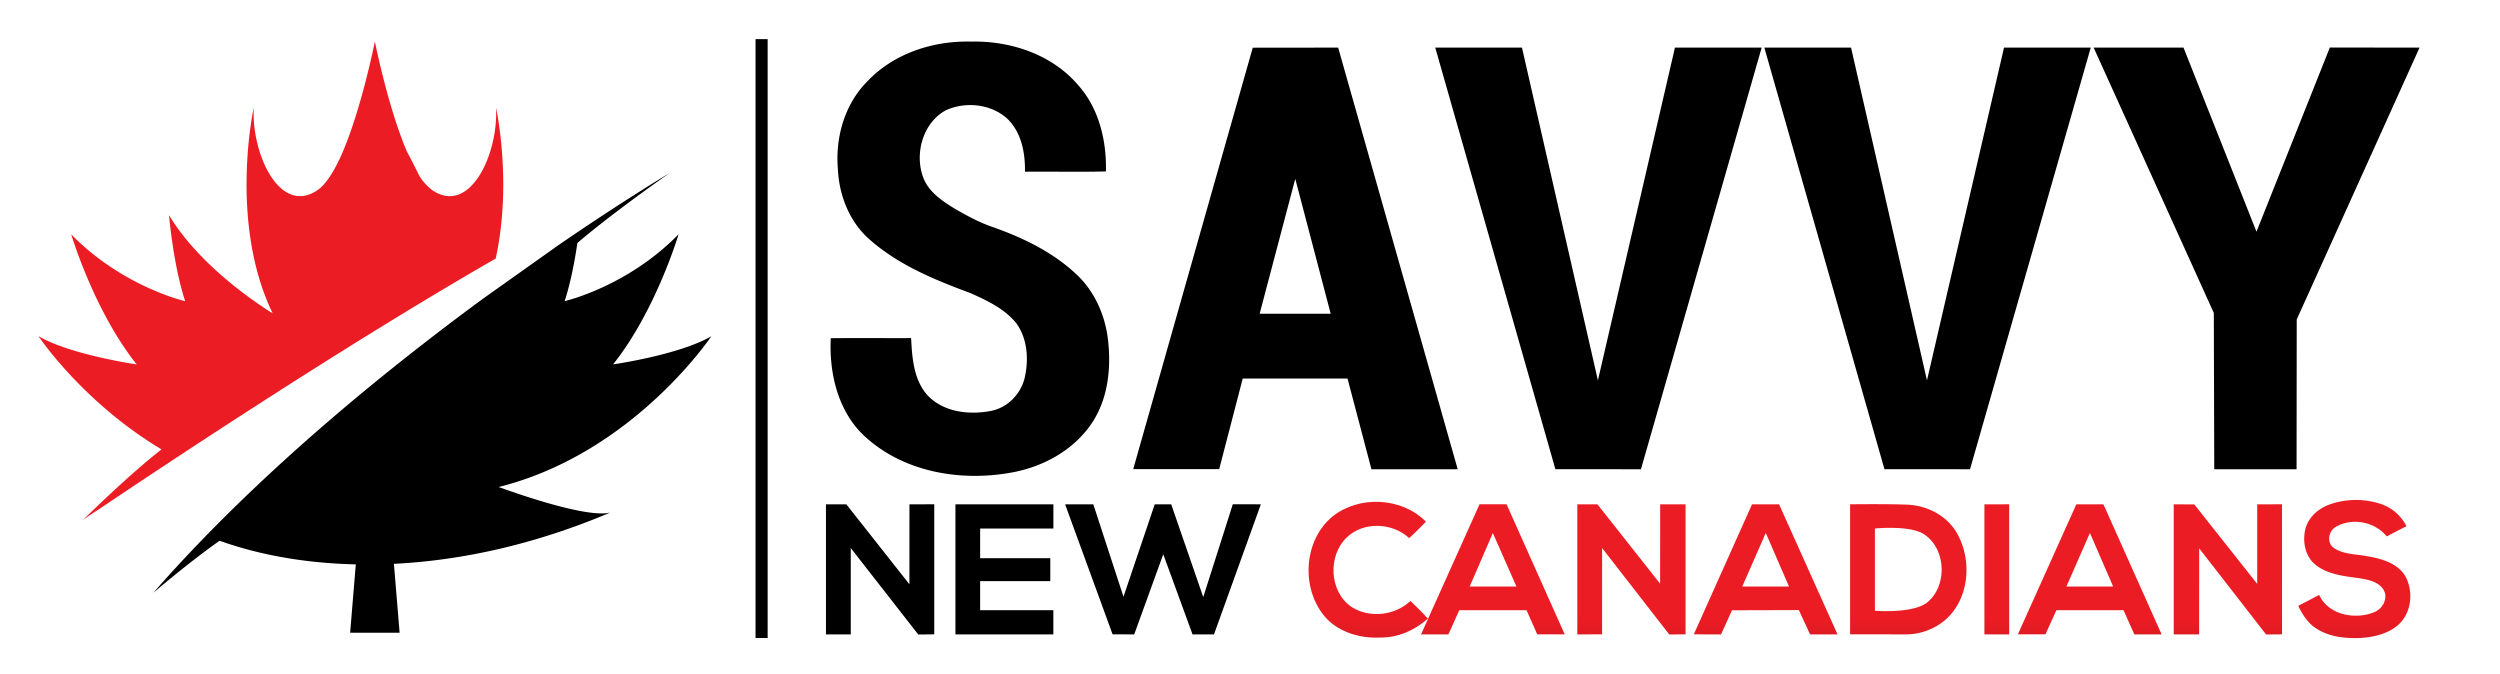
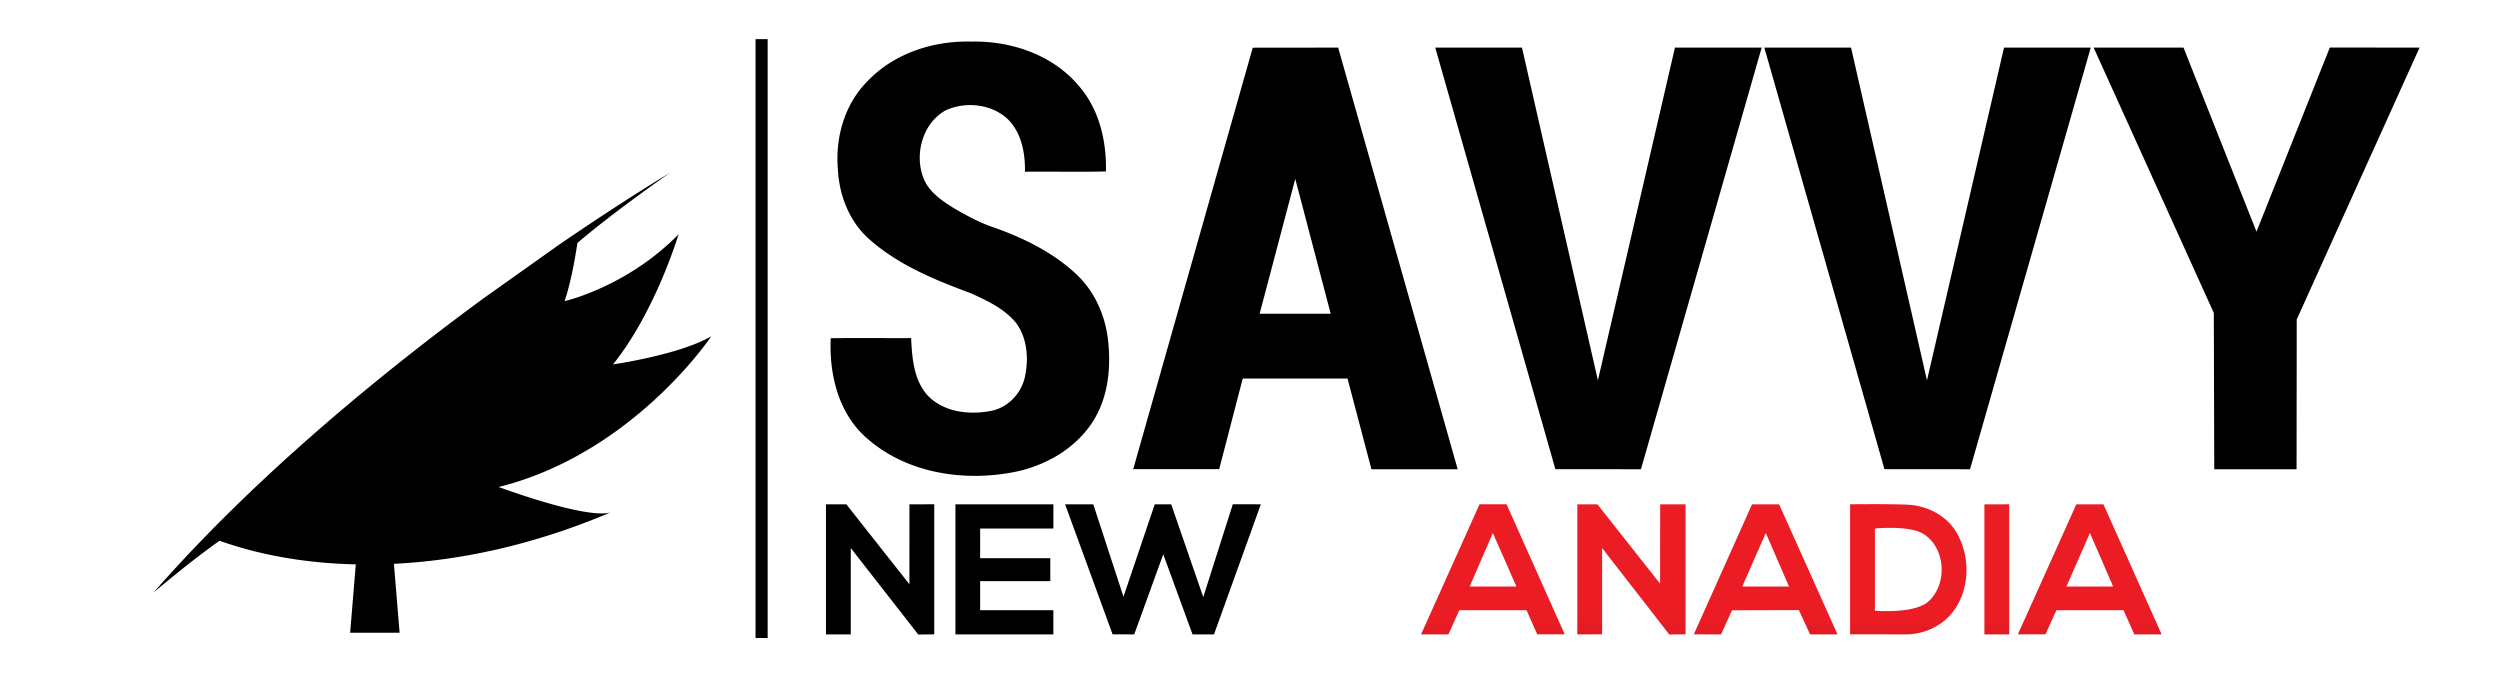
<svg xmlns="http://www.w3.org/2000/svg" xmlns:xlink="http://www.w3.org/1999/xlink" data-name="Layer 1" viewBox="0 0 1282.98 346">
  <defs>
    <linearGradient id="a" x1="1208.17" x2="1208.17" y1="230.89" y2="494.37" gradientUnits="userSpaceOnUse">
      <stop offset=".33" stop-color="#ec1c24" />
      <stop offset=".35" stop-color="#e31b23" />
      <stop offset=".51" stop-color="#b81620" />
      <stop offset=".63" stop-color="#9d121e" />
      <stop offset=".7" stop-color="#93111d" />
    </linearGradient>
    <linearGradient xlink:href="#a" id="b" x1="702.1" x2="702.1" y1="230.89" y2="494.37" />
    <linearGradient xlink:href="#a" id="c" x1="837.24" x2="837.24" y1="230.89" y2="494.37" />
    <linearGradient xlink:href="#a" id="d" x1="1024.74" x2="1024.74" y1="230.89" y2="494.37" />
    <linearGradient xlink:href="#a" id="e" x1="766.15" x2="766.15" y1="230.89" y2="494.37" />
    <linearGradient xlink:href="#a" id="f" x1="906.14" x2="906.14" y1="230.89" y2="494.37" />
    <linearGradient xlink:href="#a" id="g" x1="979.32" x2="979.32" y1="230.89" y2="494.37" />
    <linearGradient xlink:href="#a" id="h" x1="1072.43" x2="1072.43" y1="230.89" y2="494.37" />
    <linearGradient xlink:href="#a" id="i" x1="1143.33" x2="1143.33" y1="230.89" y2="494.37" />
  </defs>
-   <path d="M1195.8 258.8a40.63 40.63 0 0 1 26.34-.06 23.09 23.09 0 0 1 12.86 11.33c-3.44 1.67-6.79 3.46-10.17 5.22-6-7.57-17.79-9.78-26.12-4.9-3.92 2.19-4.81 8.5-.72 11 5 3.25 11.33 2.94 17 4.1 7.28 1.19 15.45 3.57 19.47 10.31 4.17 7.74 3.17 18.38-3.33 24.55-5.36 4.9-12.8 6.65-19.85 7.06-8 .3-16.45-.6-23.14-5.25-4-2.72-6.64-7-8.7-11.26 3.6-1.81 7.15-3.74 10.74-5.58 4.79 10.41 18.67 12.89 28.47 8.76 4.37-1.85 7.2-7.51 4.36-11.76-2.63-3.8-7.52-4.78-11.77-5.52-7.9-1.09-16.52-1.82-23-7-5.38-4.4-6.74-12.14-5.07-18.63 1.69-6.03 6.9-10.42 12.63-12.37Z" style="fill:url(#a)" />
-   <path d="M684 264.92c13.76-10.78 35.42-9.73 47.77 2.82-2.81 2.87-5.62 5.74-8.61 8.41-8.54-8-23.48-8.62-32-.36-9.82 9.33-9.05 27.84 2.34 35.62 9.25 6 22.35 4.54 30.31-3 3.09 2.91 6.12 5.89 8.95 9.06-6.68 6-15.36 9.82-24.41 9.71-10.07.51-20.79-2.5-27.82-10-13.1-14.51-11.81-39.88 3.47-52.26Z" style="fill:url(#b)" />
  <path d="M851.98 258.82h13.04v66.71l-8.36.09-34.47-44.36-.01 44.28-12.72.02v-66.75l10.31-.01 32.18 40.73.03-40.71z" style="fill:url(#c)" />
  <path d="m1018.38 258.82 12.71-.02.01 66.76h-12.72v-66.74z" style="fill:url(#d)" />
  <path d="M759.28 258.8h13.88L803 325.54h-14.09l-5.5-12.38H748.9l-5.6 12.41h-14.03Zm6.84 14.74L754.22 301h24Z" style="fill:url(#e)" />
  <path d="m869.25 325.54 29.88-66.73h13.88l30 66.77h-14.09l-5.76-12.49-34.3.1-5.65 12.39ZM894.1 301h24l-11.91-27.49Z" style="fill:url(#f)" />
  <path d="M949.46 325.54V258.8s19.66-.24 29.48.2c10.21.45 20.4 5.72 25.46 14.82 7.84 13.88 6.22 33.77-6.26 44.45a31.52 31.52 0 0 1-20.49 7.3c-9.39-.03-28.19-.03-28.19-.03Zm12.73-54.31v42.21s19.06 1.6 26.74-4.18c10.74-8.63 9.87-28.2-2.06-35.41-7.49-4.36-24.68-2.62-24.68-2.62Z" style="fill:url(#g)" />
  <path d="m1035.56 325.53 30-66.72h13.9l29.88 66.77h-14l-5.57-12.43h-34.45l-5.62 12.4Zm24.9-24.51h24l-11.93-27.49Z" style="fill:url(#h)" />
-   <path d="m1115.54 258.81 10.57.06 32.27 40.78v-40.84l12.72-.01.01 66.74-8.16.08-34.36-44.23-.01 44.17h-13.04v-66.75z" style="fill:url(#i)" />
  <path d="m387.74 20.07 6.21.01v307.35h-6.21V20.07zM444.88 42c13.6-14.55 33.95-21.18 53.56-20.65 20.36-.46 41.73 6.71 55.12 22.63 10.54 12 14.35 28.34 14 44-13.84.35-27.7 0-41.56.15.19-9.66-1.82-20.3-9.09-27.24-8.36-7.6-21.53-8.92-31.63-4.24-11.8 6.5-16.13 22.54-11.37 34.72 2.79 7.17 9.42 11.59 15.67 15.5 6.37 3.69 12.88 7.27 19.88 9.65 15.83 5.57 31.39 13.13 43.6 24.88 8.87 8.63 14.08 20.52 15.52 32.72 1.7 14.32.21 29.68-7.66 42.1-9.14 14.36-25.15 23.26-41.64 26.25-25.74 4.73-54.47.1-74.51-17.67-14.46-12.57-19.34-32.73-18.43-51.24 13.74-.15 27.49 0 41.24-.06.49 10 1.26 21 8.09 29 8.06 8.91 21.35 10.56 32.6 8.42 8.89-1.56 16-9.05 17.76-17.79 1.95-9.22 1.15-19.73-4.65-27.48-6-7.28-14.79-11.39-23.19-15.18-18.39-6.81-37.11-14.45-52-27.64-10.27-9-15.55-22.56-16.19-36-1.4-16.17 3.41-33.19 14.88-44.83ZM642.9 24.48l43.83-.05 61.35 216.38h-44.27l-12.27-46.55h-53.78l-12.08 46.5h-44.12ZM646.44 161h36.46l-18.18-69.22ZM736.56 24.43l44.5-.01 38.97 170.78 39.54-170.77 44.51-.01-61.96 216.39-43.91-.02-61.65-216.36zM905.44 24.43l44.5-.01 38.97 170.78 39.54-170.77 44.51-.01L1011 240.81l-43.91-.02-61.65-216.36zM1074.45 24.44l46.11-.02 37.45 94.48 37.65-94.52 46.03.06-63.03 139.51-.08 76.86h-42.24l-.23-80.22-61.66-136.15zM490.32 258.81h50.27v12.44H503v15.2h36v11.8h-36v14.9h37.57v12.43h-50.25ZM546.61 258.82h14.47l15.48 47.43 16.04-47.44h8.46l16.44 47.62 15.17-47.66 14.39.04-24.05 66.77-11.01-.02-15.02-41.11-14.91 41.12-11.1-.05-24.36-66.7zM423.88 258.81l10.46.01 32.37 41.03.01-41.04 12.73-.01v66.74l-8.21.09-34.63-44.38v44.31h-12.73v-66.75zM248.28 153c-52.5 38.53-117.38 91.55-169.6 151.2 0 0 18.41-15.73 34-26.69 50.72 18.14 123.73 18.14 200.55-14.5-8.83 2.33-31.73-4.42-45.77-9.08-6.82-2.27-11.55-4-11.55-4a161.06 161.06 0 0 0 17.2-5.35c58.46-21.82 91.91-72 91.91-72-16.56 9.6-50.4 14.42-50.4 14.42 21.95-27.47 33.61-66.76 33.61-66.76-26.4 27-58.47 34.3-58.47 34.3 3.14-9.53 5.25-21 6.55-29.85 18.31-15.7 47.48-36 47.49-36s-22.8 13.53-56.91 36.9" />
-   <path d="M42.51 266.93c2.22-1.66 4.8-3.39 7.62-5.16C77.72 243.18 175 178.22 254.39 132.7c8.62-39.41.15-77.59.15-77.59 1.38 23.48-13.28 55.79-32.77 42.43a26.33 26.33 0 0 1-6.77-7.67c-3.72-7.71-6.18-12.09-6.18-12.09-9.82-23.08-16.44-56.51-16.44-56.51s-7.32 37.07-18 60.09C170.87 88.8 167 94.77 163 97.54c-19.48 13.36-34.14-19-32.76-42.43 0 0-13 58.7 9.67 105.66 0 0-35.92-21.41-53.18-50.41 0 0 2.2 25.73 8.29 44.2 0 0-32.08-7.29-58.47-34.3 0 0 11.66 39.29 33.61 66.76 0 0-2.75-.4-7.06-1.18-10.82-2-31.5-6.41-43.36-13.33 0 0 22.61 33.92 63.15 58.11-17.6 13.72-40.38 36.3-40.38 36.31Z" style="fill:#ec1c24" />
  <path d="M205.08 324.73h-25.39l3.17-38.3h19.05l3.17 38.3z" />
</svg>